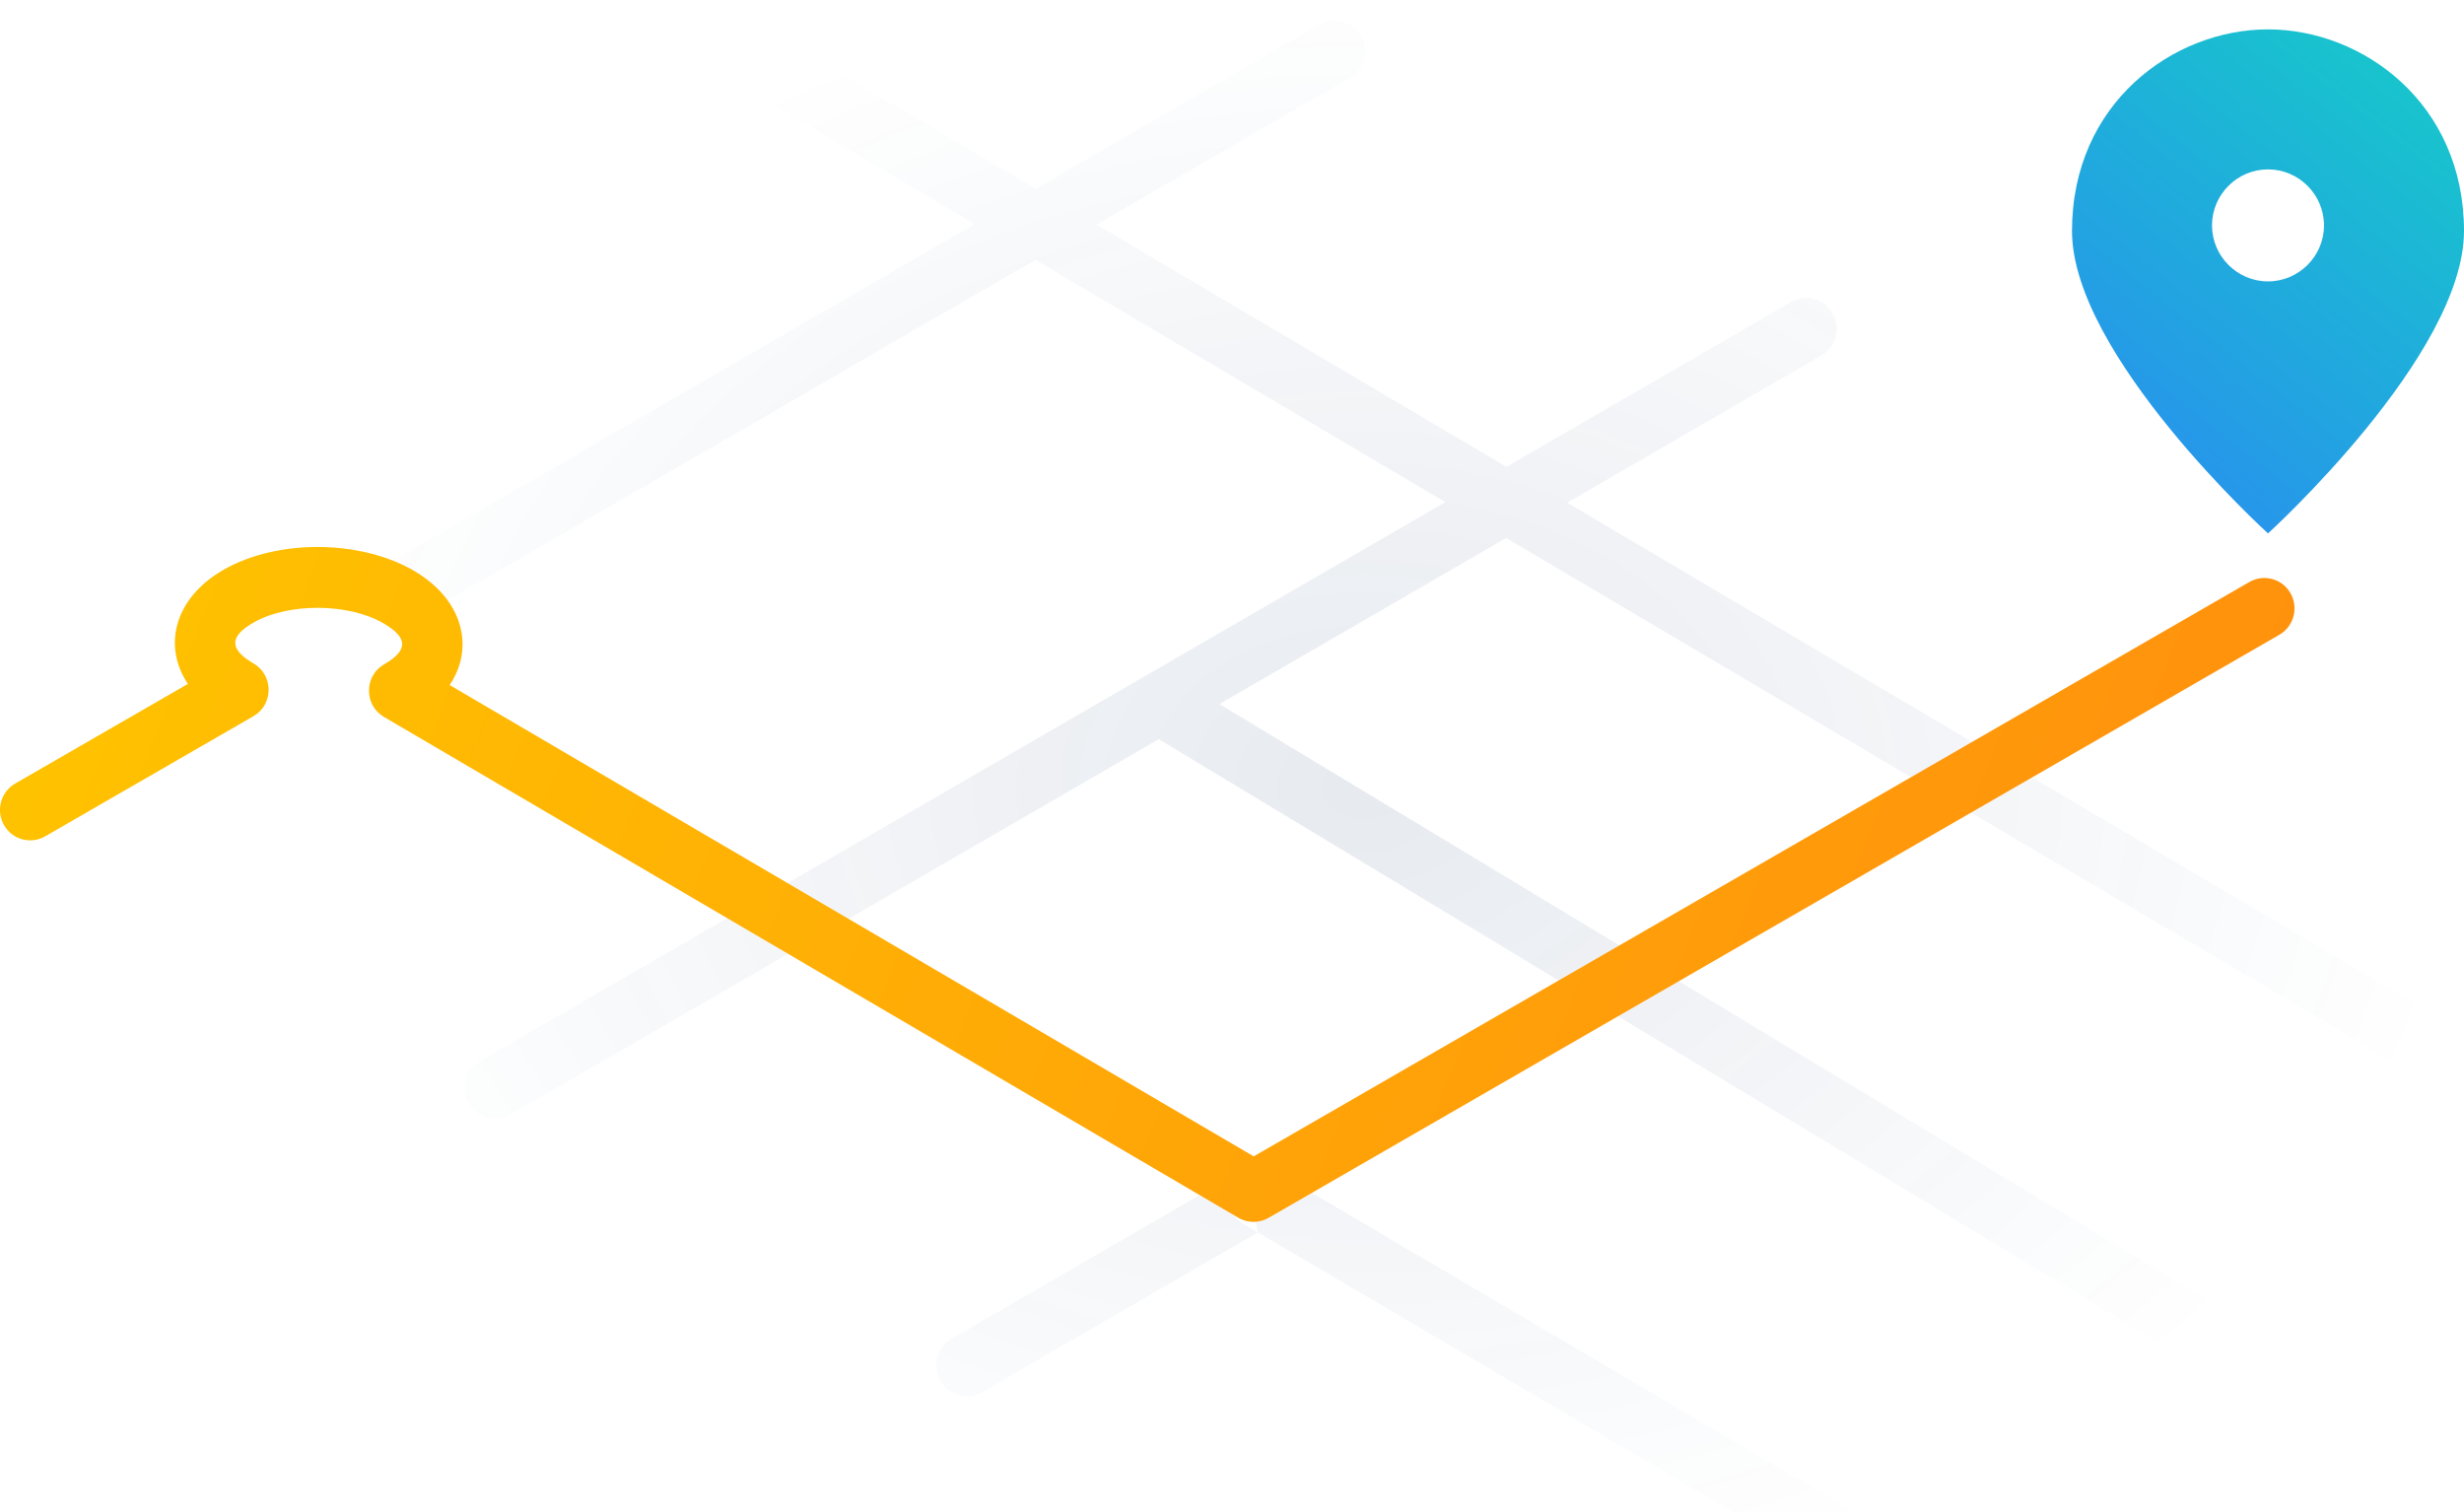
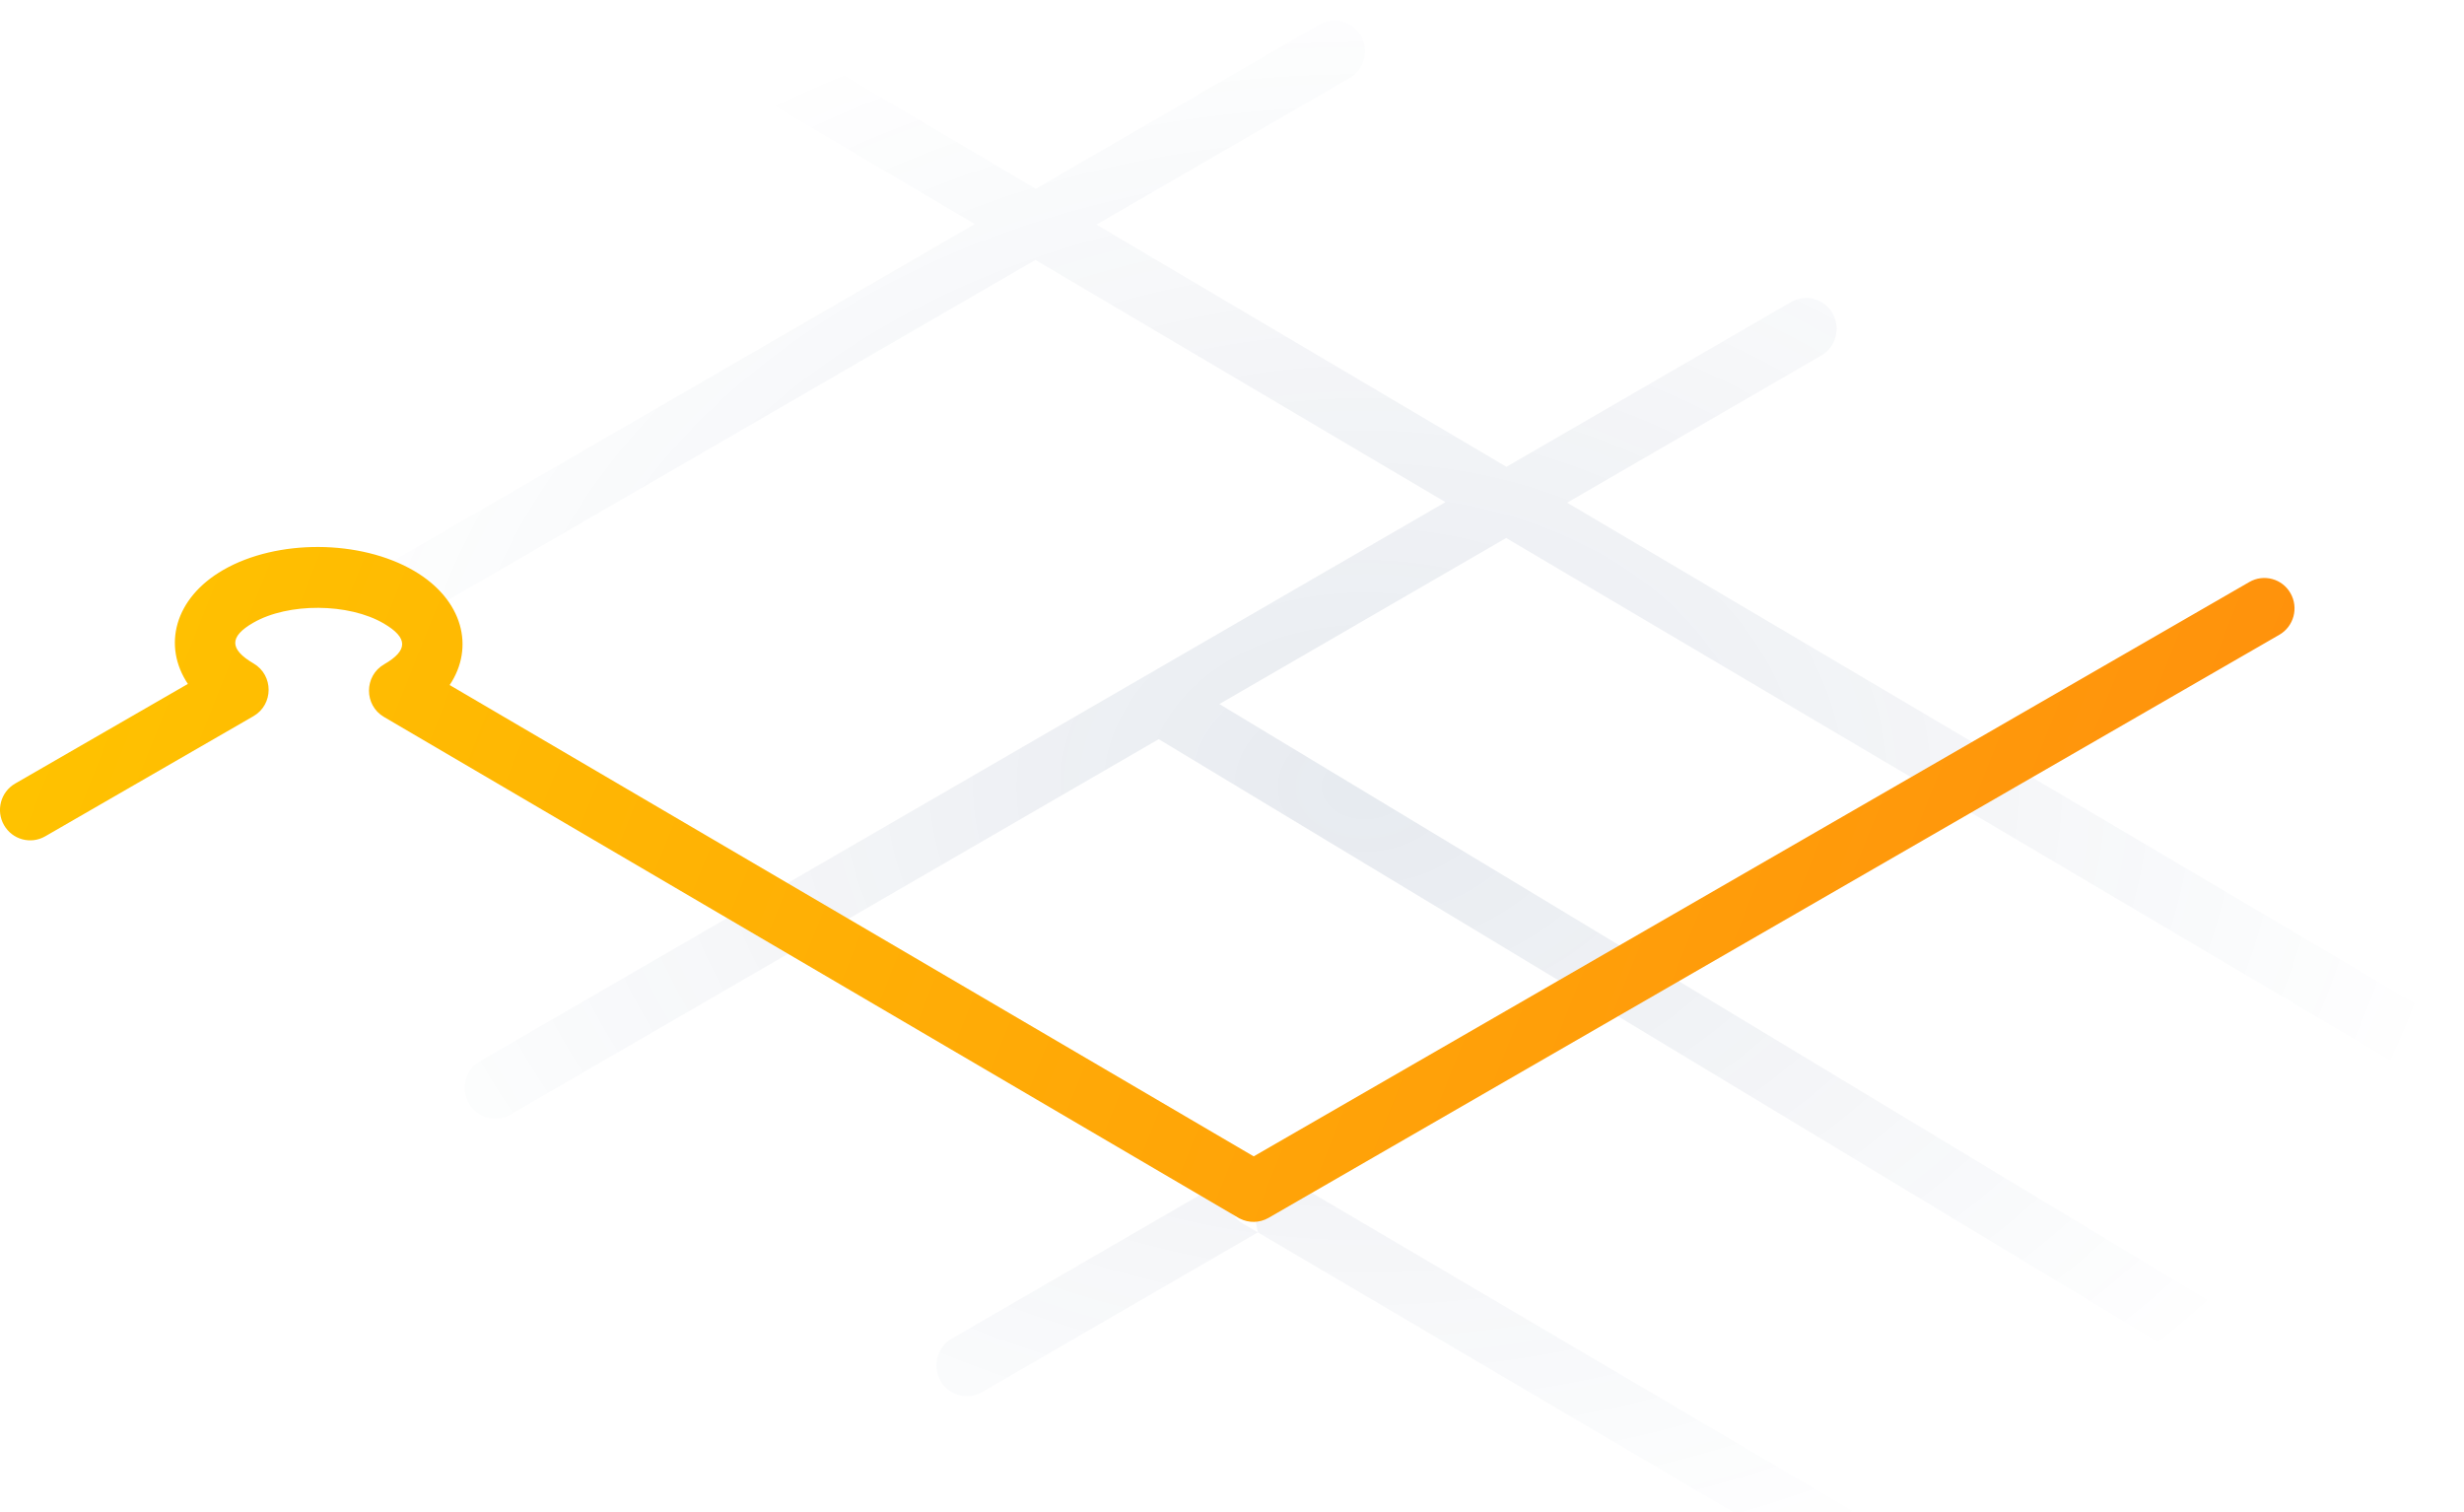
<svg xmlns="http://www.w3.org/2000/svg" height="54" viewBox="0 0 88 54" width="88">
  <radialGradient id="a" cx="44.105%" cy="49.871%" gradientTransform="matrix(0 -1 .973 0 -.044 .94)" r="49.871%">
    <stop offset="0" stop-color="#0f3065" />
    <stop offset="1" stop-color="#0f3065" stop-opacity="0" />
  </radialGradient>
  <linearGradient id="b" x1="0%" x2="173.502%" y1="45.675%" y2="66.211%">
    <stop offset="0" stop-color="#ffc200" />
    <stop offset="1" stop-color="#ff6a17" />
  </linearGradient>
  <linearGradient id="c" x1="5.506%" x2="118.78%" y1="154.344%" y2="-30.679%">
    <stop offset="0" stop-color="#3175ff" />
    <stop offset="1" stop-color="#10ddbd" />
  </linearGradient>
  <g fill="none" fill-rule="evenodd" transform="translate(0 -.951)">
    <path d="m43.549 26.094 37.093 22.376c.519.306.695.979.393 1.504-.302.525-.968.703-1.487.397l-38.165-23.023-23.154 13.407c-.521.302-1.186.119-1.485-.408-.299-.527-.118-1.199.403-1.501l34.476-19.963-14.643-8.65-22.306 12.917c-.521.302-1.186.119-1.485-.408-.299-.527-.118-1.199.403-1.501l21.221-12.288-11.686-6.903c-.519-.306-.695-.979-.393-1.504.302-.525.968-.703 1.487-.397l12.77 7.543 10.13-5.866c.521-.302 1.186-.119 1.485.408.299.527.118 1.199-.403 1.501l-9.045 5.237 14.643 8.65 10.164-5.885c.521-.302 1.186-.119 1.485.408.299.527.118 1.199-.403 1.501l-9.078 5.257 37.49 22.146c.519.306.695.979.393 1.504-.302.525-.968.703-1.487.397l-38.574-22.786zm-34.684-4.865c.519.306.695.979.393 1.504-.302.525-.968.703-1.487.397v.273c-.519-.306-.695-.979-.393-1.504s.968-.703 1.487-.397zm35.503 21.519c-.153.092-.285.224-.381.391-.302.525-.126 1.198.393 1.504l.543.319-9.851 5.705c-.521.302-1.186.119-1.485-.408s-.118-1.199.403-1.501zm.115-.06c.14-.063.293-.096.448-.096.006 0.0.012 0.0.019 0.0.137.001.287.033.428.099.039.018.078.038.115.061l22.169 13.044c.519.306.695.979.393 1.504s-.968.703-1.487.397l-21.644-12.735z" fill="url(#a)" fill-rule="nonzero" opacity=".1" />
    <path d="m44.284 44.472c-.018-.009-.036-.019-.055-.03l-30.515-17.887c-.717-.42-.714-1.465.006-1.881.86-.496.859-.945-.013-1.457-1.255-.735-3.413-.747-4.662-.027-.86.496-.859.945.013 1.456.717.42.714 1.465-.006 1.881l-7.438 4.291c-.517.298-1.176.118-1.472-.403-.296-.52-.117-1.184.4-1.482l6.168-3.558c-.906-1.354-.488-3.06 1.263-4.07 1.918-1.107 4.899-1.091 6.818.034 1.746 1.023 2.17 2.731 1.268 4.076l28.716 16.832 35.559-20.512c.517-.298 1.176-.118 1.471.403.296.52.117 1.184-.4 1.482l-36.099 20.823c-.327.188-.71.186-1.023.027z" fill="url(#b)" fill-rule="nonzero" />
-     <path d="m81 2c3.383 0 7 2.64 7 7.2 0 4.44-7 10.8-7 10.8s-7-6.36-7-10.8c0-4.56 3.617-7.2 7-7.2zm-0 9c1.1 0 2-.9 2-2 0-1.1-.9-2-2-2s-2 .9-2 2c0 1.1.9 2 2 2z" fill="url(#c)" />
  </g>
</svg>